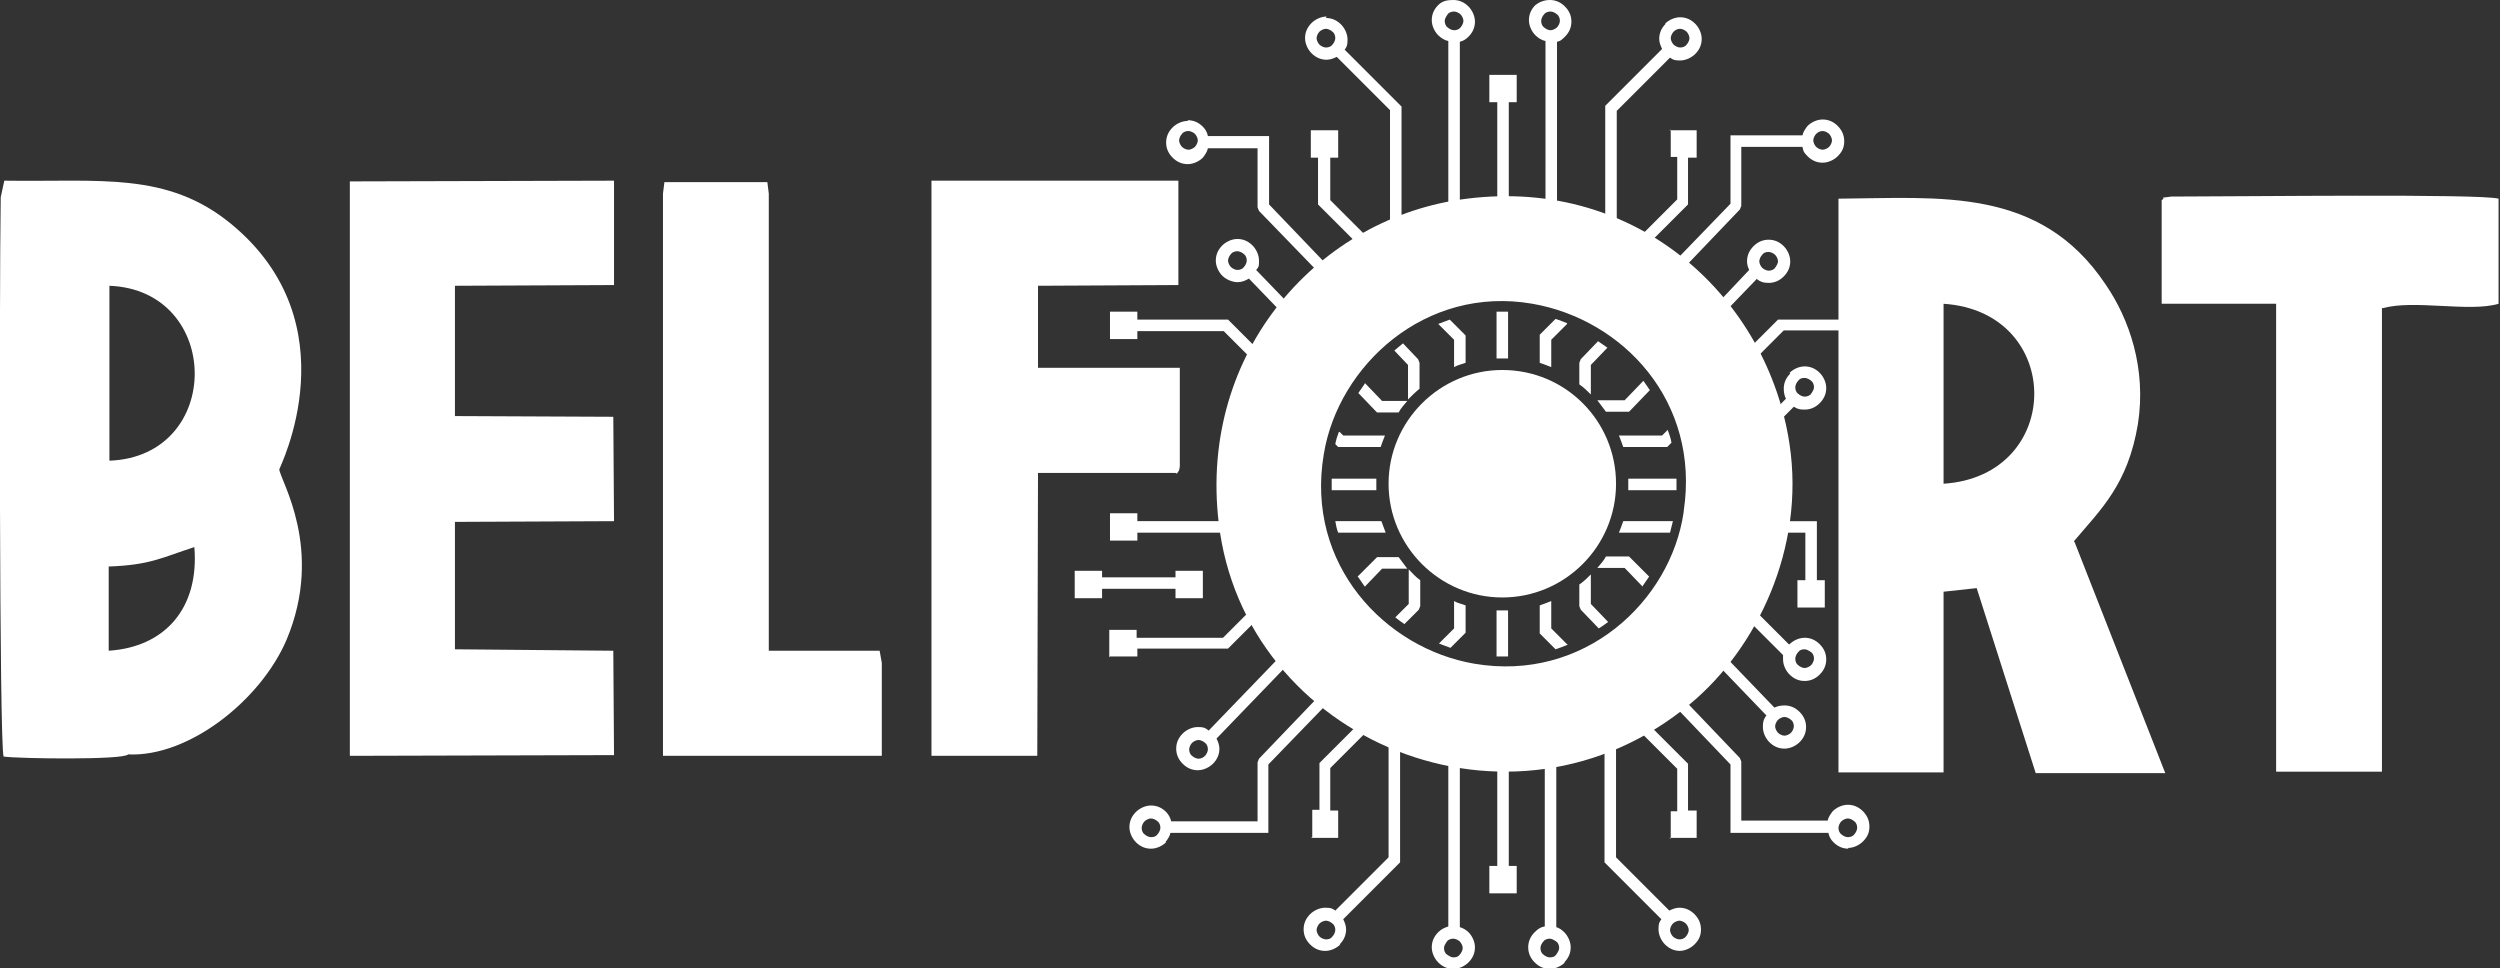
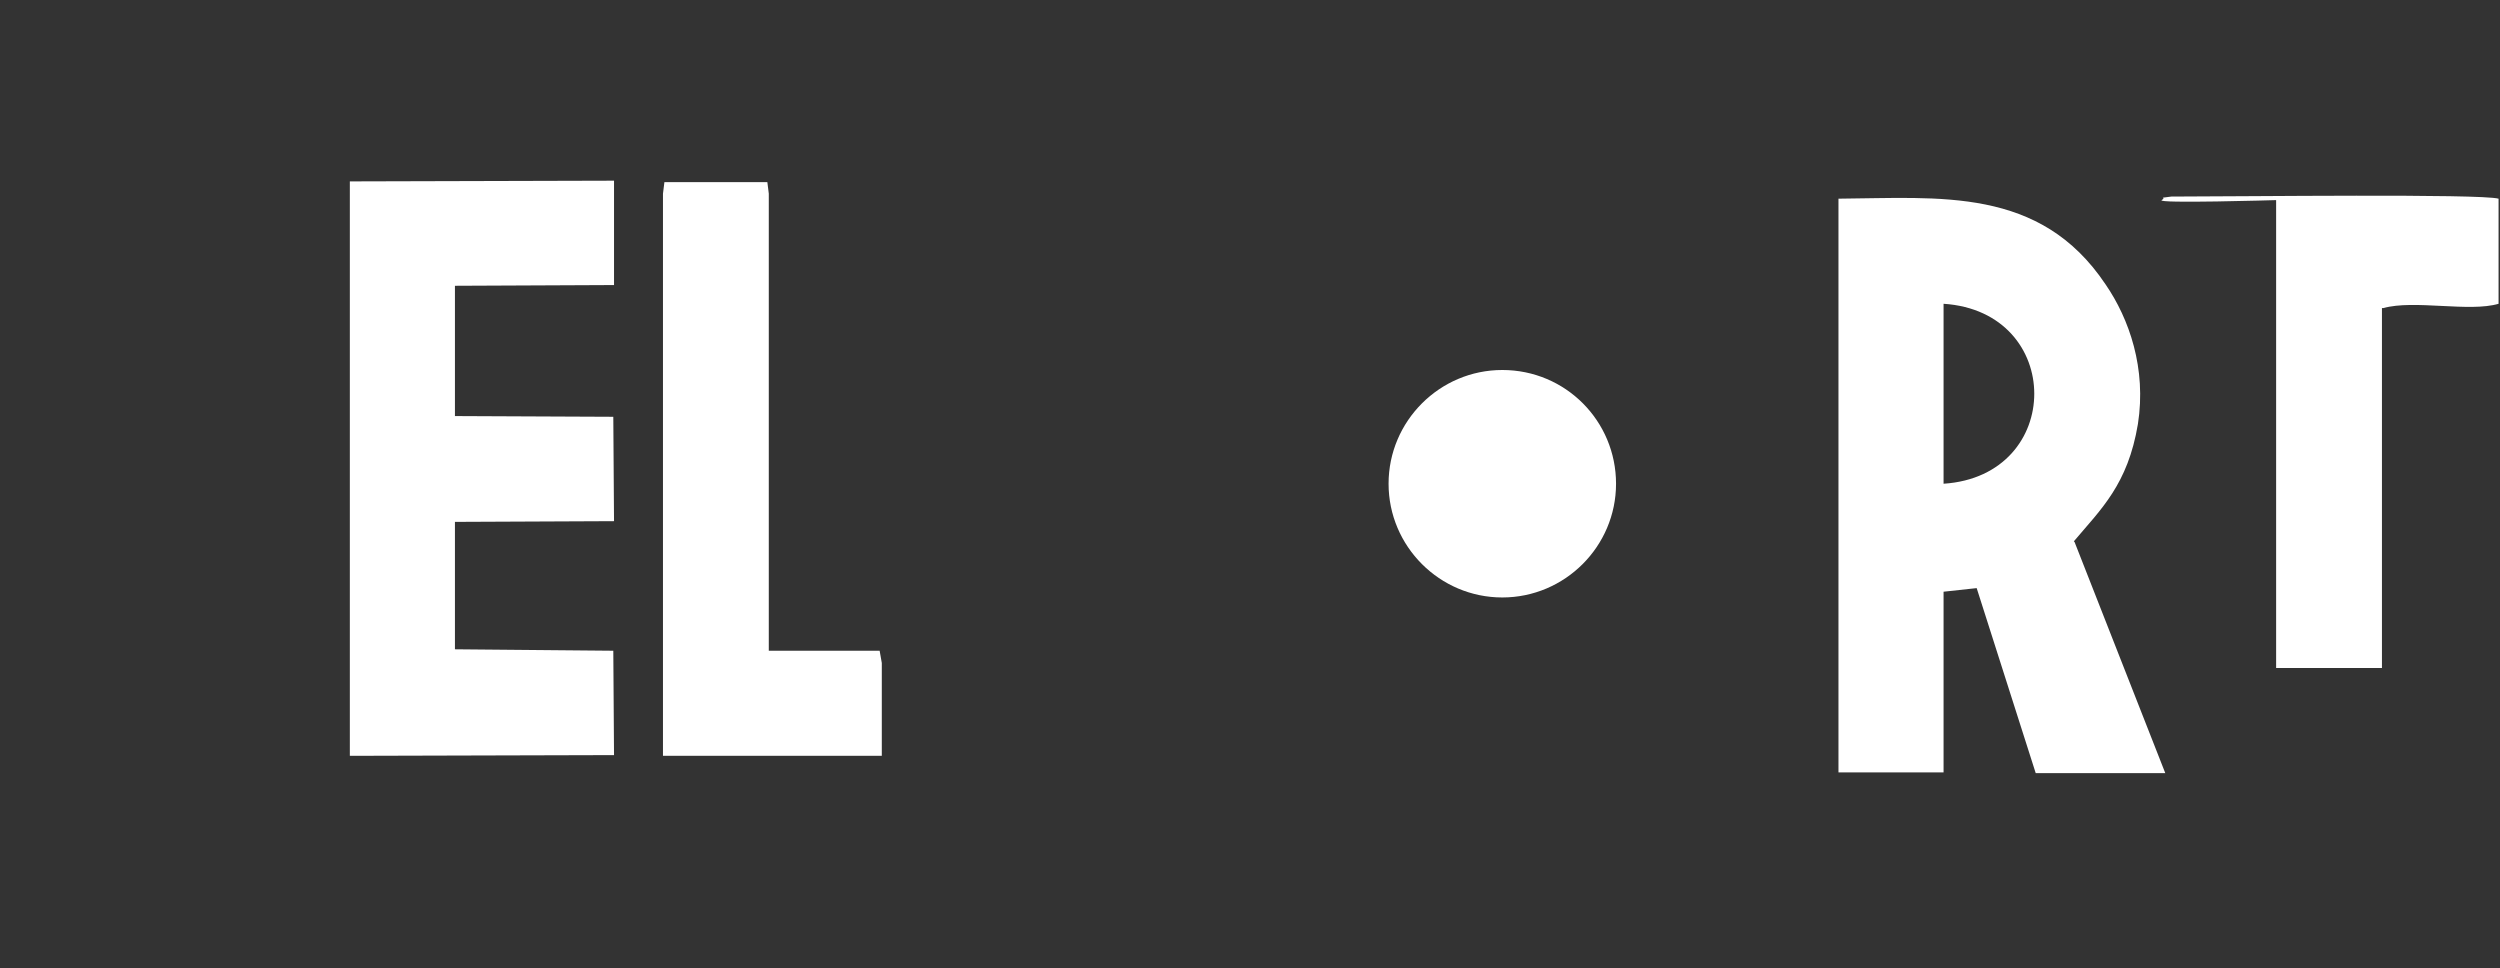
<svg xmlns="http://www.w3.org/2000/svg" version="1.1" viewBox="0 0 347.3 134.5">
  <rect x="0" y="0" width="347.3" height="134.5" fill="#333333" stroke="none" />
  <defs>
    <style>
      .cls-1 {
        fill: #fff;
        fill-rule: evenodd;
      }
    </style>
  </defs>
  <g>
    <g id="Layer_1">
      <g id="Layer_x5F_1">
        <g id="_2263994674768">
          <g>
-             <path class="cls-1" d="M202,51v-3.8l-2.2-2.2c.5-.2,1.1-.4,1.6-.6l2,2,.2.2v3.8c-.5.2-1.1.3-1.6.6ZM189.5,34.8l-6.2-6.2-.2-.2v-6.5h-1v-3.8h3.8v3.8h-1.1v5.9l5.1,5.1,1.2,1.2c-.5.3-1,.5-1.4.8ZM249.8,80.6h1v-6.6h-4.6c0-.5.2-1,.3-1.6h5.9v8.2h1.1v3.8h-3.8v-3.8ZM231.9,74h-7c.2-.5.4-1,.6-1.6h6.9c-.1.5-.3,1.1-.4,1.6ZM250.7,90.2c-.4,0-.7.1-.9.4-.2.2-.4.6-.4.9s.1.7.4.9c.2.2.6.4.9.4s.7-.2.9-.4c.2-.2.4-.6.4-.9s-.1-.7-.4-.9-.6-.4-.9-.4ZM248.6,89.5c.5-.5,1.3-.9,2.1-.9s1.5.3,2.1.9.9,1.3.9,2.1-.3,1.5-.9,2.1-1.3.9-2.1.9-1.5-.3-2.1-.9c-.5-.5-.9-1.3-.9-2.1s0-.4,0-.6l-5.7-5.7c.3-.5.5-1,.8-1.5l5.7,5.7h0ZM149.3,79.3h3.8v.9h10.2v-.9h3.8v3.8h-3.8v-1.3h-10.2v1.3h-3.8v-3.8ZM233.4,132.1c-.8,0-1.5-.3-2.1-.9-.5-.5-.9-1.3-.9-2.1s.1-1,.4-1.4l-7.7-7.7-.2-.2v-17.5c.5-.2,1.1-.4,1.6-.7v17.5l7.4,7.4c.4-.2.9-.4,1.4-.4.8,0,1.5.3,2.1.9h0c.5.5.9,1.2.9,2.1s-.3,1.5-.9,2.1h0c-.5.5-1.3.9-2.1.9ZM232.4,130.1c.2.2.6.4.9.4s.7-.1.9-.4h0c.2-.2.4-.6.4-.9s-.2-.7-.4-.9h0c-.2-.2-.6-.4-.9-.4s-.7.2-.9.4-.4.6-.4.9.2.7.4.9ZM263.4,91.2h-3.8v-3.8h3.8v3.8ZM167.9,101.5l10.8-11.2c.3.4.7.8,1,1.2l-10.7,11.1c.2.4.4.9.4,1.4,0,.8-.3,1.5-.9,2.1h0c-.5.5-1.3.9-2.1.9s-1.5-.3-2.1-.9-.9-1.3-.9-2.1.3-1.5.9-2.1h0c.5-.5,1.3-.9,2.1-.9s1,.1,1.4.4ZM188.6,80.1l2.5-2.5.2-.2h3c.4.5.8,1.1,1.2,1.6h-3.5l-2.4,2.5c-.3-.4-.6-.9-.9-1.3ZM166.5,105.4c.4,0,.7-.2.9-.4h0c.2-.2.4-.6.4-.9s-.1-.7-.4-.9h0c-.2-.2-.6-.4-.9-.4s-.7.2-.9.4h0c-.2.2-.4.6-.4.9s.1.7.4.9c.2.2.6.4.9.4ZM184.2,130.5c.4,0,.7-.1.9-.4h0c.2-.2.4-.6.4-.9s-.1-.7-.4-.9h0c-.2-.2-.6-.4-.9-.4s-.7.2-.9.4c-.2.2-.4.6-.4.9s.2.7.4.9c.2.2.6.4.9.4ZM186.2,131.2h0c-.5.5-1.3.9-2.1.9s-1.5-.3-2.1-.9-.9-1.3-.9-2.1.3-1.5.9-2.1c.5-.5,1.3-.9,2.1-.9s1,.1,1.4.4l7.4-7.4v-17.6c.5.2,1,.5,1.6.7v17.6l-.2.2-7.7,7.7c.2.4.4.9.4,1.4,0,.8-.3,1.5-.9,2.1ZM245.4,99.4l-7.5-7.8c.3-.4.7-.8,1-1.2l7.6,7.9c.4-.2.9-.3,1.4-.3.8,0,1.5.3,2.1.9s.9,1.3.9,2.1-.3,1.5-.9,2.1c-.5.5-1.3.9-2.1.9s-1.5-.3-2.1-.9h0c-.5-.5-.9-1.3-.9-2.1s.1-1,.4-1.5ZM228.2,81.5l-2.5-2.6h-3.8c.4-.5.9-1,1.2-1.6h3.2l.2.2,2.6,2.6c-.3.4-.6.9-.9,1.3ZM247,101.8c.2.2.6.4.9.4s.7-.2.9-.4c.2-.2.4-.6.4-.9s-.1-.7-.4-.9c-.2-.2-.6-.4-.9-.4s-.7.2-.9.4c-.2.2-.4.6-.4.9s.2.7.4.9h0ZM256.8,117.9c-.8,0-1.5-.3-2.1-.9h0c-.4-.4-.6-.8-.7-1.3h-13.6v-9.5l-8.5-8.9c.4-.3.8-.6,1.2-1l8.6,9,.2.5v8.2h12c.1-.5.4-.9.7-1.3.5-.5,1.3-.9,2.1-.9s1.5.3,2.1.9h0c.5.5.9,1.2.9,2.1s-.3,1.5-.9,2.1h0c-.5.5-1.3.9-2.1.9ZM222.1,87.3l-2.5-2.6-.2-.5v-3c.6-.4,1.1-.9,1.6-1.4v4.1l2.4,2.5c-.4.3-.8.6-1.3.9ZM255.8,115.9c.2.2.6.4.9.4s.7-.1.9-.4h0c.2-.2.4-.6.4-.9s-.1-.7-.4-.9h0c-.2-.2-.6-.4-.9-.4s-.7.2-.9.4-.4.6-.4.9.1.7.4.9h0ZM159.9,116.3c.4,0,.7-.1.9-.4h0c.2-.2.4-.6.4-.9s-.1-.7-.4-.9c-.2-.2-.6-.4-.9-.4s-.7.2-.9.4-.4.6-.4.9.1.7.4.9c.2.2.6.4.9.4ZM162,117h0c-.5.5-1.3.9-2.1.9s-1.5-.3-2.1-.9c-.5-.5-.9-1.3-.9-2.1s.3-1.5.9-2.1c.5-.5,1.3-.9,2.1-.9s1.5.3,2.1.9c.3.3.6.8.7,1.3h12v-8.2l.2-.5,9.1-9.5c.4.3.8.7,1.2,1l-9,9.3v9.5h-13.6c-.1.5-.4.9-.7,1.3ZM193.8,85.8l1.9-1.9v-4.8c.5.5,1,1.1,1.6,1.5v3.6l-.2.5-2,2c-.4-.3-.9-.6-1.3-1ZM215.3,133c.4,0,.7-.1.9-.4s.4-.6.4-.9-.1-.7-.4-.9-.6-.4-.9-.4-.7.1-.9.4c-.2.2-.4.6-.4.9s.1.7.4.9c.2.2.6.4.9.4ZM217.4,133.7c-.5.5-1.3.9-2.1.9s-1.5-.3-2.1-.9-.9-1.3-.9-2.1.3-1.5.9-2.1.9-.7,1.4-.8v-24.1c.5,0,1.1-.2,1.6-.3v24.5c.4.1.8.4,1.1.7.5.5.9,1.3.9,2.1s-.3,1.5-.9,2.1ZM201.9,133c.4,0,.7-.1.9-.4h0c.2-.2.4-.6.4-.9s-.2-.7-.4-.9h0c-.2-.2-.6-.4-.9-.4s-.7.1-.9.4-.4.6-.4.9.1.7.4.9.6.4.9.4ZM204,133.7c-.5.5-1.3.9-2.1.9s-1.5-.3-2.1-.9c-.5-.5-.9-1.3-.9-2.1s.3-1.5.9-2.1c.4-.4.8-.6,1.4-.8v-24.5c.5.1,1,.2,1.6.3v24.3c.4.1.9.4,1.2.7h0c.5.5.9,1.3.9,2.1s-.3,1.5-.9,2.1h0ZM154.2,91.2h3.8v-1.1h12.6l.2-.2,4.6-4.6c-.3-.5-.5-1-.7-1.5l-4.8,4.8h-12v-1.1h-3.8v3.8ZM231.9,116.4h3.8v-3.8h-1.2v-6.5l-.2-.2-6.1-6.1c-.5.3-.9.5-1.4.8l1.6,1.6,4.6,4.6v5.9h-.9v3.8ZM217.8,89.6l-2.3-2.3v-3.8c-.5.2-1,.4-1.6.6v3.9l.2.2,2,2c.6-.2,1.1-.4,1.6-.6ZM182.1,116.4h3.8v-3.8h-1.1v-5.9l5.1-5.1,1.2-1.2c-.5-.3-1-.5-1.4-.8l-6.2,6.2-.2.2v6.5h-1v3.8ZM201.5,90l1.9-1.9.2-.2v-3.8c-.5-.2-1.1-.3-1.6-.6v3.8l-2.1,2.1c.5.2,1.1.4,1.6.6ZM206.9,124.1h3.8v-3.8h-1.1v-15.3c-.5,0-1.1,0-1.6,0v15.3h-1.1v3.8ZM209.5,91.2v-6.4c-.3,0-.6,0-.9,0s-.5,0-.7,0v6.4c.5,0,1.1,0,1.6,0ZM250.7,52.5c-.4,0-.7.1-.9.4-.2.2-.4.6-.4.9s.1.7.4.9c.2.2.6.4.9.4s.7-.1.9-.4.4-.6.4-.9-.1-.7-.4-.9c-.2-.2-.6-.4-.9-.4ZM248.6,51.8c.5-.5,1.3-.9,2.1-.9s1.5.3,2.1.9c.5.5.9,1.3.9,2.1s-.3,1.5-.9,2.1-1.3.9-2.1.9-1-.1-1.5-.4l-3.3,3.3c-.1-.6-.3-1.2-.4-1.8l2.6-2.6c-.2-.4-.3-.9-.3-1.4,0-.8.3-1.5.9-2.1ZM232.9,68.1h-6.7c0-.3,0-.5,0-.8s0-.5,0-.8h6.7c0,.5,0,1,0,1.6ZM233.4,4c-.4,0-.7.2-.9.4-.2.2-.4.6-.4.9s.2.7.4.9c.2.2.6.4.9.4s.7-.1.9-.4h0c.2-.2.4-.6.4-.9s-.2-.7-.4-.9h0c-.2-.2-.6-.4-.9-.4ZM231.3,3.3c.5-.5,1.3-.9,2.1-.9s1.5.3,2.1.9h0c.5.5.9,1.3.9,2.1s-.3,1.5-.9,2.1h0c-.5.5-1.3.9-2.1.9s-1-.1-1.4-.4l-7.4,7.4v17.4c-.5-.2-1-.5-1.6-.7V14.7l.2-.2,7.7-7.7c-.2-.4-.4-.9-.4-1.4,0-.8.3-1.5.9-2.1ZM263.4,43.3h-3.8v1.1h-12.6l-.2.2-4.6,4.6c.3.5.5,1,.8,1.5l4.8-4.8h12v1.1h3.8v-3.8ZM231.7,59.7l-.8.8h-6c.2.5.4,1,.6,1.6h6.1l.2-.2.4-.4c-.1-.6-.3-1.2-.5-1.7ZM263.4,71.3h-3.8v3.8h3.8v-3.8ZM174.5,37.5l5.4,5.6c-.3.4-.7.8-1,1.2l-5.4-5.6c-.5.3-1,.5-1.6.5s-1.5-.3-2.1-.9h0c-.5-.5-.9-1.3-.9-2.1s.3-1.5.9-2.1h0c.5-.5,1.3-.9,2.1-.9s1.5.3,2.1.9c.5.5.9,1.3.9,2.1s0,.8-.3,1.2ZM189.6,53.2l2.4,2.5h3.5c-.4.5-.9,1-1.2,1.6h-3l-.2-.2-2.4-2.5c.3-.4.6-.9.9-1.3ZM172.8,35.3c-.2-.2-.6-.4-.9-.4s-.7.1-.9.4h0c-.2.2-.4.6-.4.9s.2.7.4.9h0c.2.2.6.4.9.4s.7-.1.9-.4c.2-.2.4-.6.4-.9s-.1-.7-.4-.9ZM184.2,2.5c.8,0,1.5.3,2.1.9h0c.5.5.9,1.3.9,2.1s-.1,1-.4,1.4l7.7,7.7.2.2v17.6c-.5.2-1.1.4-1.6.7V15.3l-7.4-7.4c-.4.2-.9.4-1.4.4-.8,0-1.5-.3-2.1-.9-.5-.5-.9-1.3-.9-2.1s.3-1.5.9-2.1c.5-.5,1.3-.9,2.1-.9ZM185.1,4.4c-.2-.2-.6-.4-.9-.4s-.7.2-.9.4-.4.6-.4.9.2.7.4.9.6.4.9.4.7-.1.9-.4h0c.2-.2.4-.6.4-.9s-.1-.7-.4-.9h0ZM244.1,38.7l-5.3,5.5c-.3-.4-.6-.8-1-1.2l5.2-5.5c-.2-.4-.3-.8-.3-1.2,0-.8.3-1.5.9-2.1s1.3-.9,2.1-.9,1.5.3,2.1.9h0c.5.5.9,1.3.9,2.1s-.3,1.5-.9,2.1-1.3.9-2.1.9-1.2-.2-1.6-.5ZM229.1,54.3l-2.6,2.7-.2.2h-3.2c-.4-.5-.8-1.1-1.2-1.6h3.8l2.6-2.7c.3.4.6.9.9,1.3ZM245.7,35c-.4,0-.7.1-.9.4-.2.2-.4.6-.4.9s.2.7.4.9.6.4.9.4.7-.1.9-.4.4-.6.4-.9-.2-.7-.4-.9h0c-.2-.2-.6-.4-.9-.4ZM253.2,18.2c-.4,0-.7.2-.9.4-.2.2-.4.6-.4.9s.2.7.4.9c.2.2.6.4.9.4s.7-.2.9-.4c.2-.2.4-.6.4-.9s-.2-.7-.4-.9h0c-.2-.2-.6-.4-.9-.4ZM251.1,17.5c.5-.5,1.3-.9,2.1-.9s1.5.3,2.1.9h0c.5.5.9,1.2.9,2.1s-.3,1.5-.9,2.1c-.5.5-1.3.9-2.1.9s-1.5-.3-2.1-.9-.6-.8-.7-1.3h-8.5v8.2l-.2.5-8.6,9c-.4-.3-.8-.7-1.2-1l8.5-8.8v-9.5h10c.1-.5.4-.9.7-1.3ZM223.4,48.2l-2.4,2.5v4.1c-.5-.5-1-1-1.6-1.4v-3l.2-.5,2.4-2.5c.4.3.9.6,1.3.9ZM165,16.7c.8,0,1.5.3,2.1.9.4.4.6.8.7,1.3h8.5v9.5l9,9.4c-.4.3-.8.7-1.2,1l-9.2-9.5-.2-.5v-8.2h-6.9c-.1.5-.4.9-.7,1.3-.5.5-1.3.9-2.1.9s-1.5-.3-2.1-.9-.9-1.3-.9-2.1.3-1.5.9-2.1h0c.5-.5,1.3-.9,2.1-.9ZM195,47.8l2,2.1.2.5v3.6c-.6.5-1.1,1-1.6,1.5v-4.8l-1.9-2c.4-.3.8-.7,1.2-1ZM166,18.6c-.2-.2-.6-.4-.9-.4s-.7.1-.9.4h0c-.2.2-.4.6-.4.9s.2.7.4.9c.2.2.6.4.9.4s.7-.2.9-.4c.2-.2.4-.6.4-.9s-.2-.7-.4-.9ZM215.3,0c.8,0,1.5.3,2.1.9s.9,1.3.9,2.1-.3,1.5-.9,2.1-.7.6-1.1.7v24.4c-.5,0-1-.2-1.6-.3V5.7c-.5-.1-1-.4-1.4-.8h0c-.5-.5-.9-1.3-.9-2.1s.3-1.5.9-2.1C213.8.3,214.5,0,215.3,0ZM216.3,2c-.2-.2-.6-.4-.9-.4s-.7.1-.9.4c-.2.2-.4.6-.4.9s.1.7.4.9h0c.2.2.6.4.9.4s.7-.2.9-.4c.2-.2.4-.6.4-.9s-.1-.7-.4-.9ZM201.9,0c.8,0,1.5.3,2.1.9h0c.5.5.9,1.3.9,2.1s-.3,1.5-.9,2.1h0c-.3.3-.7.6-1.2.7v24.3c-.5,0-1.1.2-1.6.3V5.7c-.5-.1-1-.4-1.4-.8h0c-.5-.5-.9-1.3-.9-2.1s.3-1.5.9-2.1S201.1,0,201.9,0ZM202.9,2c-.2-.2-.6-.4-.9-.4s-.7.1-.9.4-.4.6-.4.9.1.7.4.9h0c.2.2.6.4.9.4s.7-.1.9-.4h0c.2-.2.4-.6.4-.9s-.2-.7-.4-.9h0ZM154.2,43.3h3.8v1.1h12.6l.2.2,4.8,4.8c-.3.5-.5,1-.7,1.5l-4.9-4.9h-12v1.1h-3.8v-3.8ZM186.1,60l.5.5h5.8c-.2.5-.4,1-.6,1.6h-5.9l-.2-.2-.2-.2c.1-.6.3-1.2.5-1.7ZM154.2,71.3h3.8v1.1h13.5c0,.5.1,1.1.2,1.6h-13.7v1.1h-3.8v-3.8ZM185.4,72.4h6.5c.2.5.4,1.1.6,1.6h-6.6c-.2-.5-.3-1-.4-1.6ZM185,66.5h6.2c0,.3,0,.5,0,.8s0,.5,0,.8h-6.2c0-.5,0-1,0-1.6ZM231.9,18.1h3.8v3.8h-1.2v6.5l-.2.2-6,6c-.5-.3-.9-.5-1.4-.8l1.5-1.5,4.6-4.6v-5.9h-.9v-3.8ZM217.7,45l-2.2,2.2v3.8c-.5-.2-1-.4-1.6-.6v-3.9l.2-.2,2-2c.6.2,1.1.4,1.6.6ZM206.9,10.4h3.8v3.8h-1.1v15.3c-.5,0-1,0-1.6,0v-15.3h-1.1v-3.8ZM209.5,43.3v6.5c-.3,0-.6,0-.9,0s-.5,0-.7,0v-6.5c.5,0,1,0,1.6,0Z" />
            <polygon class="cls-1" points="63.2 39.7 85.3 39.6 85.3 25.1 48.6 25.2 48.6 105 85.3 104.9 85.2 90.4 63.2 90.2 63.2 72.5 85.3 72.4 85.2 57.9 63.2 57.8 63.2 39.7" />
            <polygon class="cls-1" points="92.1 105 122.5 105 122.5 92.1 122.2 90.4 106.8 90.4 106.8 26.9 106.6 25.3 92.3 25.3 92.1 26.9 92.1 105" />
-             <path class="cls-1" d="M.6,25.1l-.5,2.3c-.2,13.5-.2,75.9.4,77.7,2,.3,16.7.5,17.3-.3,8.4.4,18.4-7.5,22-15.9,5.3-12.6-.9-22.2-1-23.7,0-.2,10.2-20.2-6.7-34.1-8.9-7.3-18.2-5.8-31.4-6ZM15.2,39.7c15.7.6,15.9,23.7,0,24.3v-24.3ZM15.1,78.7c5.7-.2,7.3-1.2,11.9-2.7.7,8.5-4.1,13.9-11.9,14.4v-11.7Z" />
-             <path class="cls-1" d="M163.5,65.8c.2-.4.3-.2.4-1,0-.2,0-.8,0-.9v-12.8c-.1,0-19.7,0-19.7,0v-11.4c0,0,19.5-.1,19.5-.1v-14.5s-34.3,0-34.3,0v79.9h14.7c0,0,.1-39.3.1-39.3h19.1Z" />
            <path class="cls-1" d="M288.1,75.2c3.8-4.5,7.5-7.9,8.9-16.3,1.2-7.7-1.2-14.6-4.5-19.4-9.1-13.6-23-12-37.1-11.9v79.7s14.6,0,14.6,0v-25.1s4.6-.5,4.6-.5l8.2,25.7h18s-12.6-32.1-12.6-32.1ZM270,42.2c16.8,1.1,16.8,23.9,0,25v-25Z" />
-             <path class="cls-1" d="M331.1,42.8c4.2-1.2,12,.6,16-.6v-14.6c-2.6-.7-35.5-.3-44-.3-.2,0-1.2,0-1.4,0-2.2.3-.6,0-1.4.5v14.4s15.9,0,15.9,0v65h14.7V42.8Z" />
-             <path class="cls-1" d="M203.8,27.6c-20.5,2.5-37.3,21.2-34.5,45,3.5,30.3,40.7,45.9,65.6,25.1,9.1-7.6,15.9-21.5,13.7-36-3-20.1-20.9-37.1-44.8-34.1ZM233.9,71.1c-1.8,12.5-13.9,23.7-29.1,21.1-12.3-2.1-23.5-13.7-20.9-29.1,2-12.3,14.1-23.5,29-20.9,12.6,2.2,23.3,13.6,21,28.8Z" />
+             <path class="cls-1" d="M331.1,42.8c4.2-1.2,12,.6,16-.6v-14.6c-2.6-.7-35.5-.3-44-.3-.2,0-1.2,0-1.4,0-2.2.3-.6,0-1.4.5s15.9,0,15.9,0v65h14.7V42.8Z" />
            <path class="cls-1" d="M208.7,51.4c8.8,0,15.8,7.1,15.8,15.8s-7.1,15.8-15.8,15.8-15.8-7.1-15.8-15.8,7.1-15.8,15.8-15.8Z" />
          </g>
        </g>
      </g>
    </g>
  </g>
</svg>